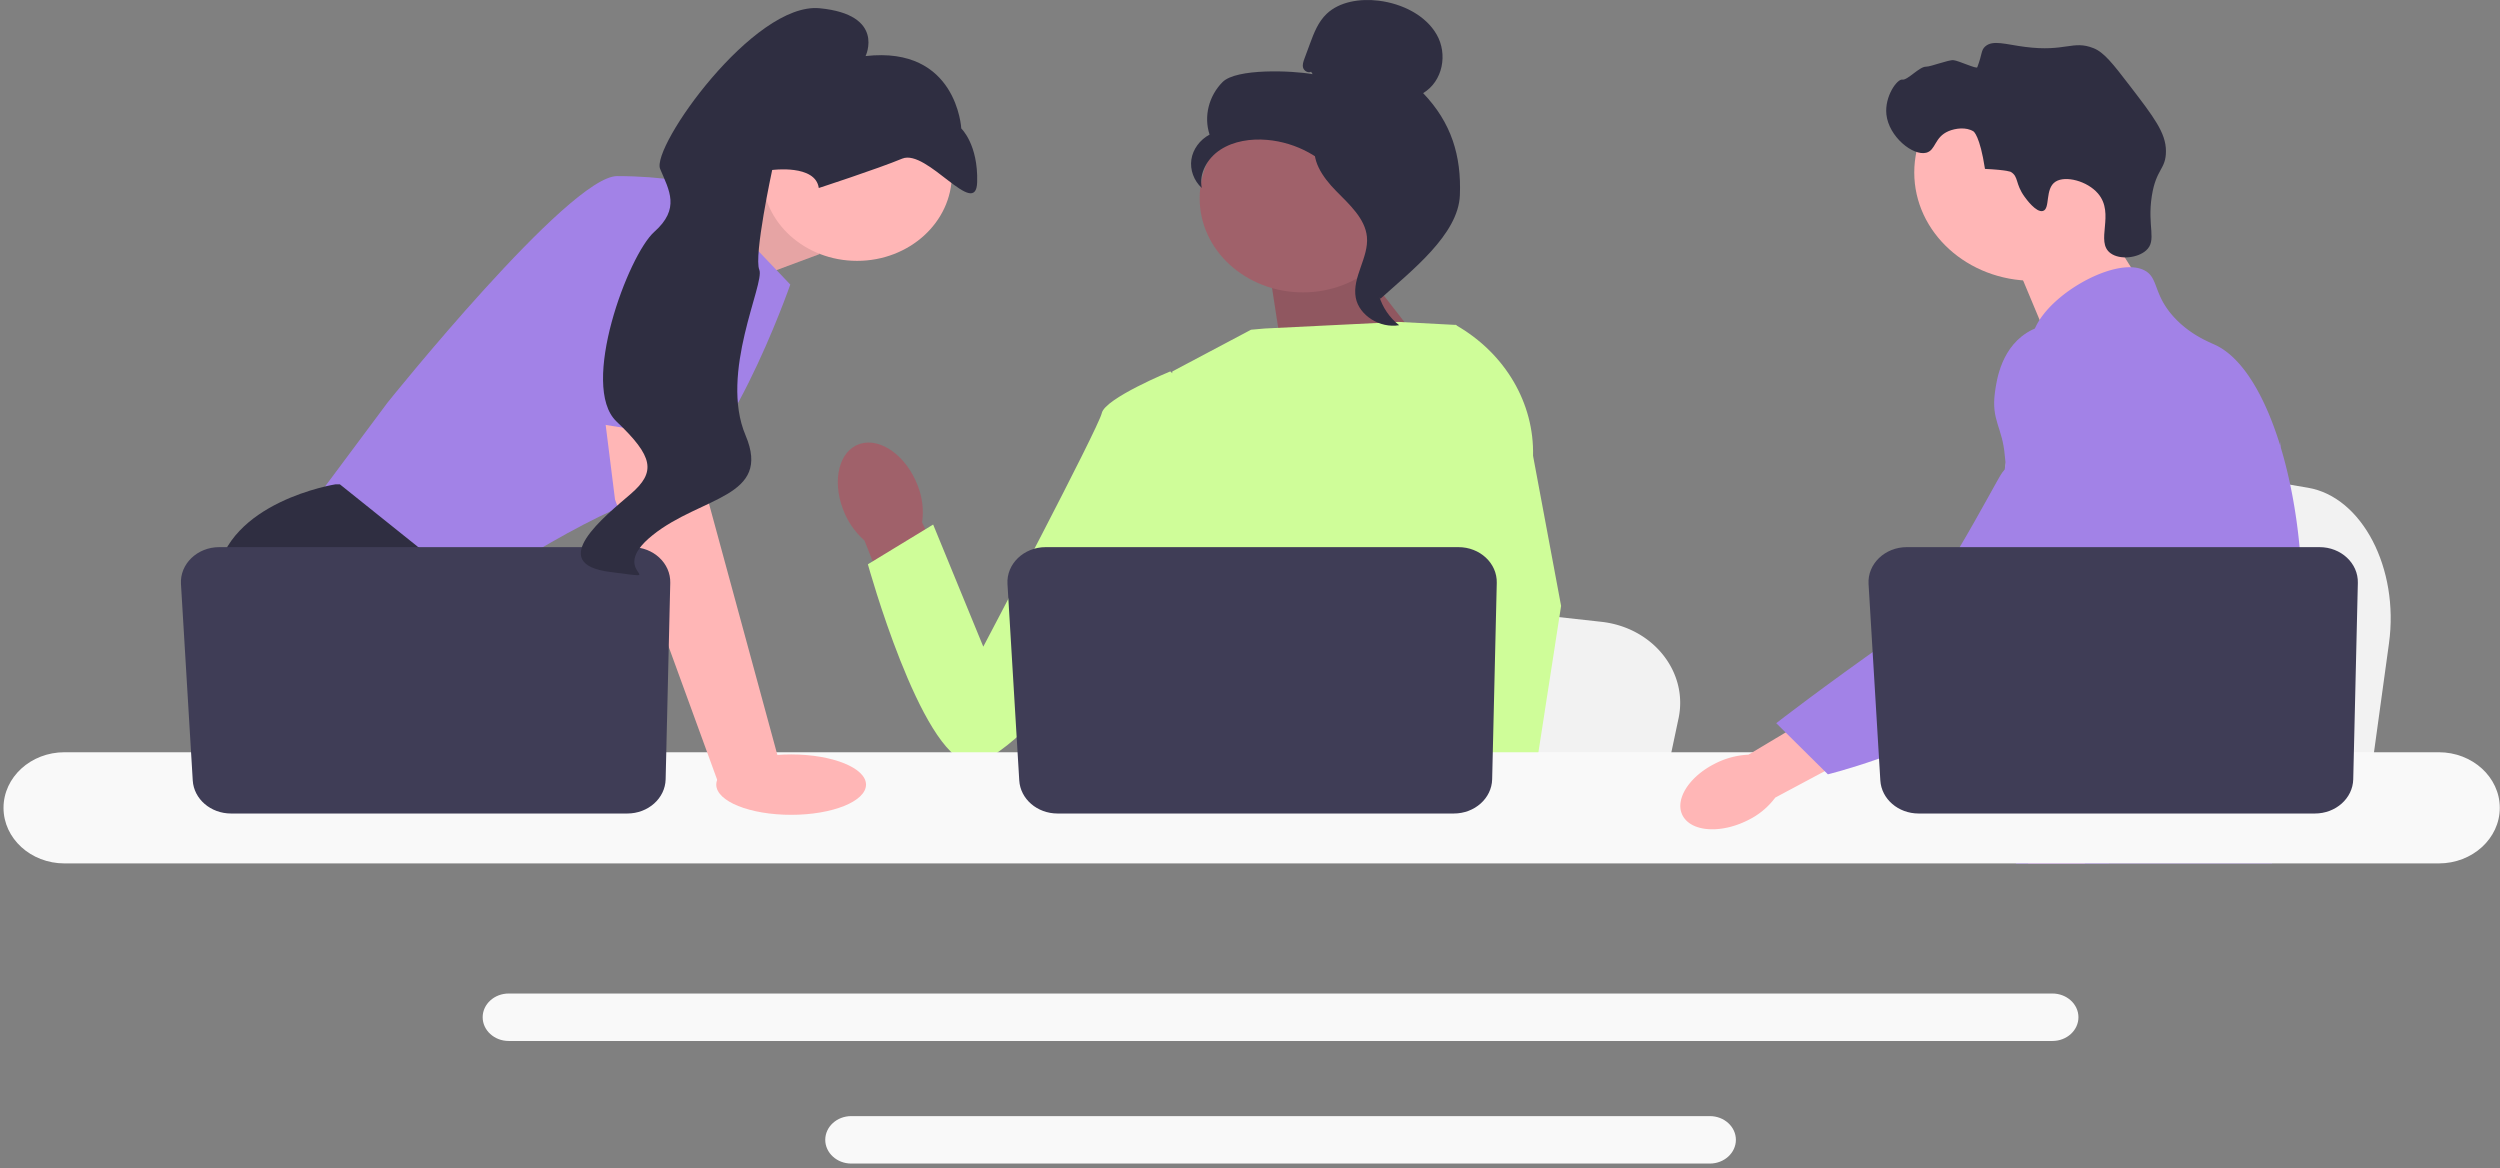
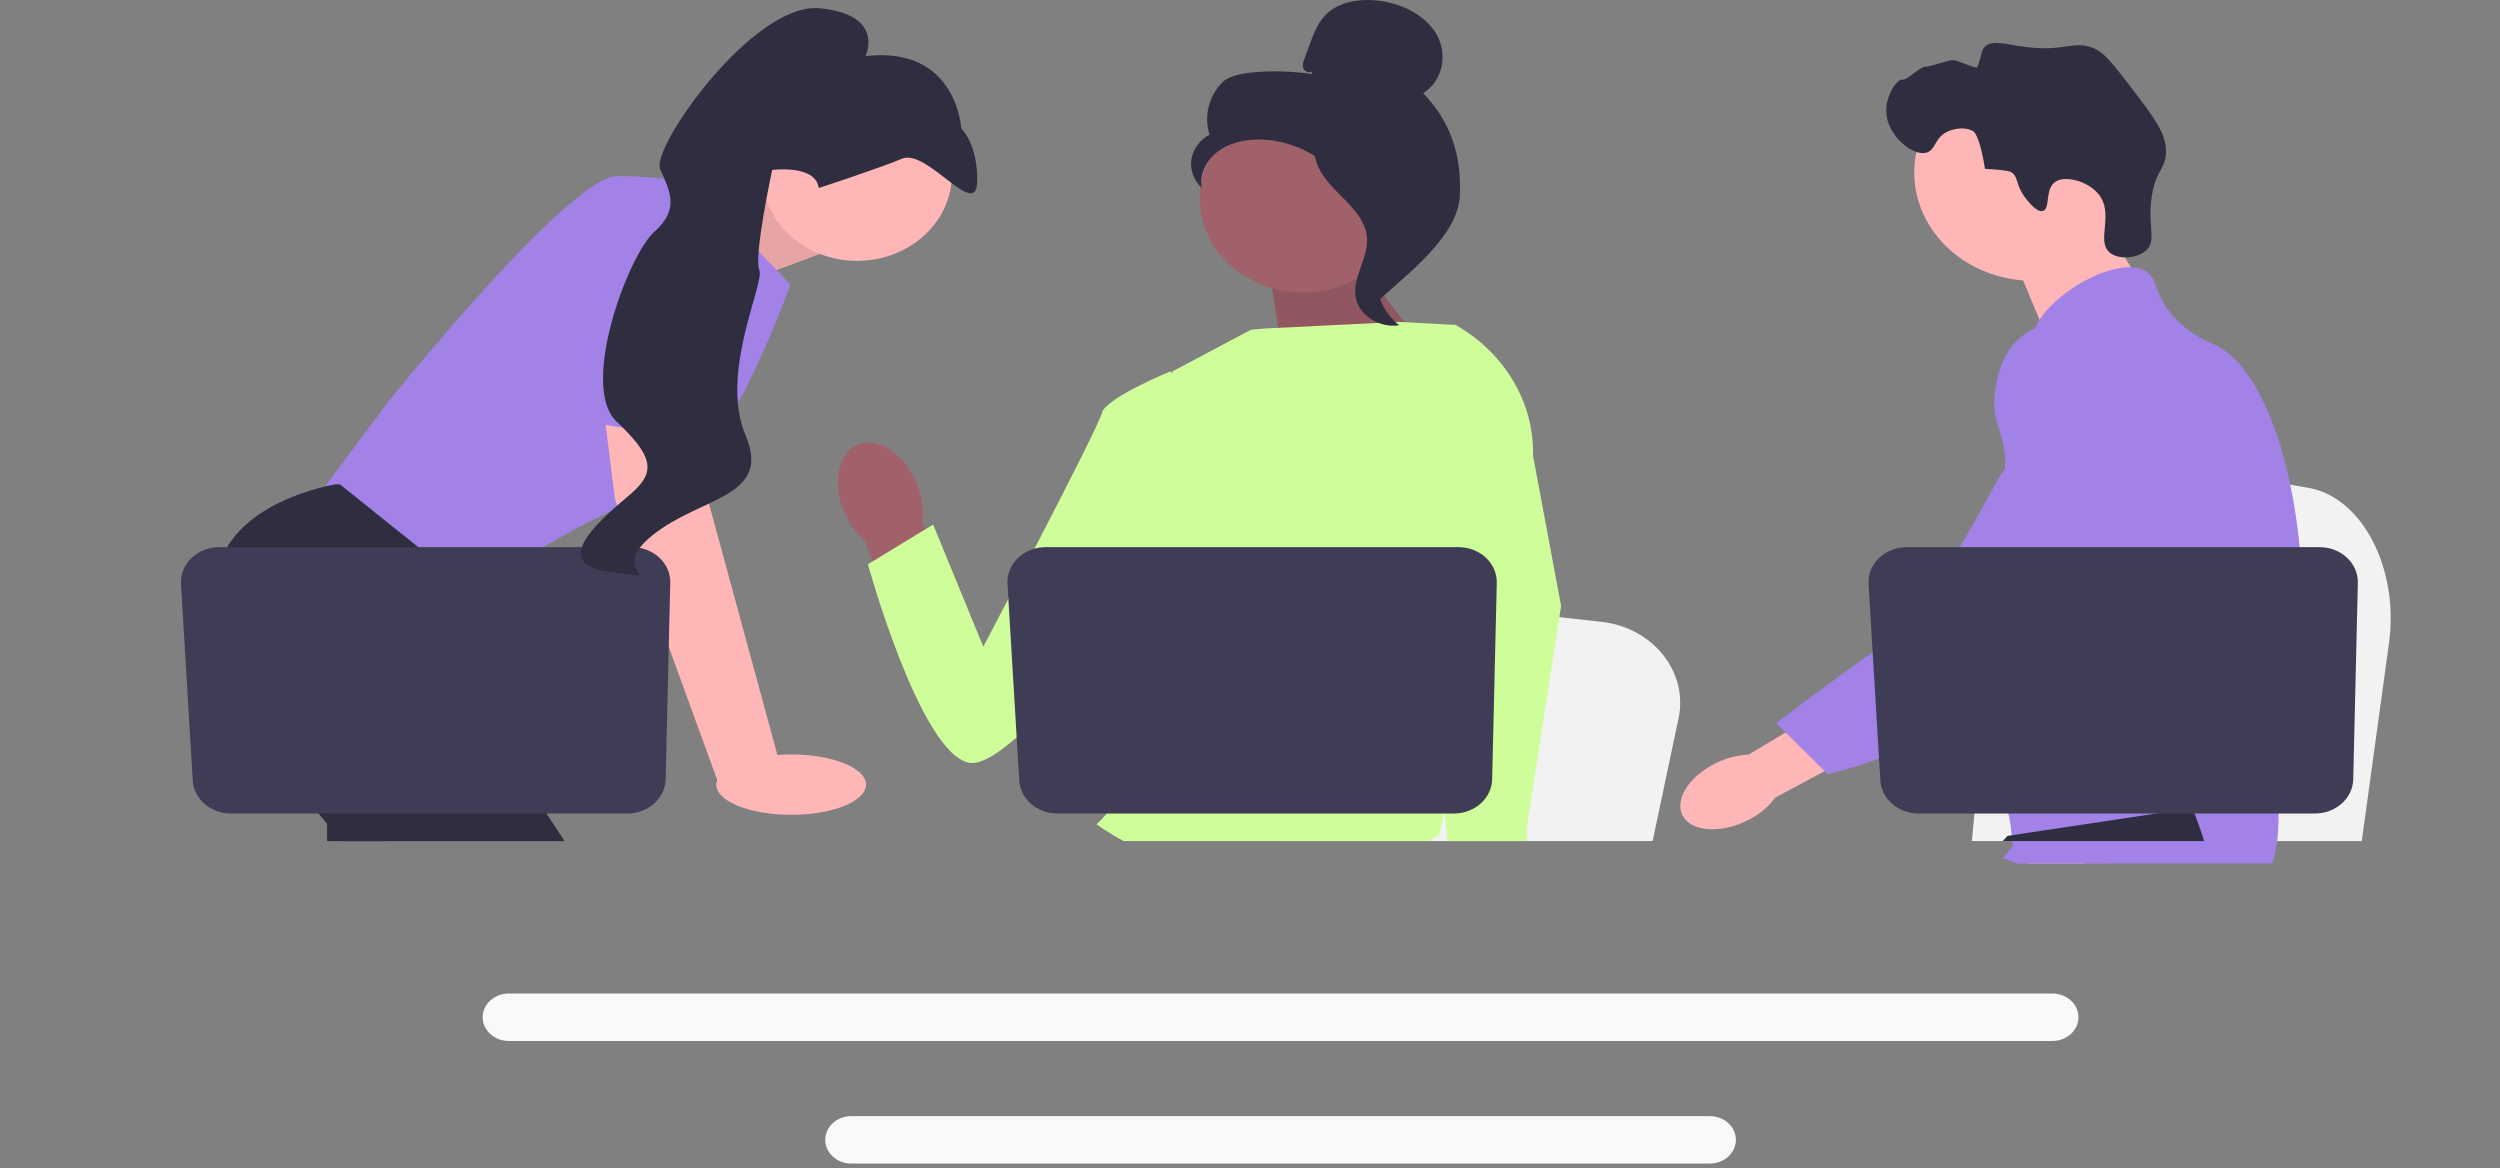
<svg xmlns="http://www.w3.org/2000/svg" width="366" height="171" fill="none">
  <rect width="100%" height="100%" fill="#808080" stroke="none" />
  <g clip-path="url(#a)">
    <path fill="#F2F2F2" d="m349.748 94.176-1.144 8.312-2.842 20.648h-57.078c.446-4.628 1.055-11.289 1.706-18.48l.195-2.168c1.633-18.075 3.419-38.53 3.419-38.53l7.504 1.275 14.559 2.469L322 68.707l15.886 2.698c7.921 1.342 13.37 11.8 11.862 22.77" />
    <path fill="#FFB6B6" d="m306.573 30.51 7.019 11.202-13.491 8.718-5.755-13.768z" />
    <path fill="#FFB6B6" d="M297.637 41.107c9.604 0 17.389-7.1 17.389-15.857s-7.785-15.857-17.389-15.857-17.389 7.1-17.389 15.857 7.785 15.857 17.389 15.857" />
    <path fill="#2F2E41" d="M296.389 28.794c-1.381-1.916-.839-2.918-1.995-3.623 0 0-.465-.283-3.794-.445-.746-4.892-1.676-5.485-1.676-5.485-1.072-.683-2.664-.461-3.654-.043-2.094.884-1.851 2.795-3.261 3.16-1.947.505-5.491-2.342-5.84-5.601-.285-2.659 1.594-5.24 2.339-5.104.738.135 2.507-1.924 3.462-1.892.652.022 3.317-1.034 4.033-.952.783.09 3.364 1.319 3.472 1.038.747-1.95.527-2.491 1.162-3.049 1.123-.988 2.962-.3 5.846.07 5.934.76 6.969-1.024 10.01.185 1.536.61 2.822 2.258 5.33 5.529 3.507 4.573 5.261 6.86 5.272 9.526.012 2.72-1.433 2.548-2.067 6.574-.706 4.482.794 6.532-.845 7.988-1.267 1.126-3.842 1.393-5.195.405-2.317-1.691.715-5.772-1.848-8.753-1.574-1.83-4.739-2.644-6.188-1.74-1.639 1.023-.736 4.025-1.889 4.31-.987.244-2.434-1.764-2.674-2.098" />
    <path fill="#A282E7" d="M336.895 91.25c-.485 7.562-2.412 9.949-3.087 18.88-.147 1.961-.235 4.237-.235 6.951 0 .692.004 1.361.004 2.015 0 1.392-.03 2.707-.207 4.041a16.5 16.5 0 0 1-.75 3.268h-37.452l-.008-.023c-.219-.869-.359-1.7-.464-2.495a24 24 0 0 1-.088-.75 60 60 0 0 1-.093-.854c-.114-1.118-.228-2.176-.498-3.187-.362-1.396-1.02-2.71-2.369-3.979a12 12 0 0 0-1.644-1.276l-.313-.197c-1.492-.934-2.904-1.607-4.127-3.514q-.03-.042-.055-.084a11.2 11.2 0 0 1-1.155-2.38c-.418-1.215-.67-2.741-.215-4.302 1.084-3.699 5.097-4.068 8.377-7.805.354-.404.704-.85 1.037-1.346 1.484-2.199 1.885-4.136 2.357-6.44a23 23 0 0 0 .308-1.895 19.1 19.1 0 0 0-.173-5.778c-1.003-5.54-3.963-8.97-1.872-13.941.658-1.561 1.59-2.734 2.53-3.737 1.99-2.126 4.035-3.506 3.681-6.251-.359-2.769-2.661-3.15-2.918-5.568-.131-1.222.308-2.51 1.13-3.775v-.004c2.631-4.072 9.2-7.82 13.373-7.7.772.018 1.455.176 2.024.48 2.062 1.107 1.202 3.525 4.36 6.916 2.348 2.518 5.004 3.526 6.012 4.002 3.992 1.9 7.239 7.502 9.443 14.664l.051.165c1.362 4.487 2.324 9.581 2.8 14.749.202 2.187.32 4.386.345 6.562a59 59 0 0 1-.109 4.587" />
    <path fill="#FFB6B6" d="m308.847 117.159-.764 1.937-.48 1.215-1.113 2.826-1.29 3.268h-8.293l1.391-3.268.645-1.522 1.071-2.519 1.796-4.229z" />
    <path fill="#A282E7" d="M333.938 64.525c-.021.25-.051.527-.081.827-.328 3.053-1.104 8.516-2.238 14.748a249 249 0 0 1-2.087 10.27c-1.695 7.508-3.803 14.901-6.185 19.761a24 24 0 0 1-1.312 2.368 33 33 0 0 1-1.075 1.58c-1.214 1.704-2.576 3.318-3.988 4.825-.055.066-.118.127-.181.193q-.344.368-.7.73a66 66 0 0 1-3.478 3.31 78 78 0 0 1-3.934 3.268h-13.466l-.055-.023-1.939-.784s.552-.592 1.475-1.711a91 91 0 0 0 1.484-1.853 90 90 0 0 0 2.18-2.937 98 98 0 0 0 5.051-7.882l.615-1.084c.004-.012.013-.023.017-.035q.524-.937 1.041-1.918c2.931-5.56 3.77-10.173 4.01-11.669.337-2.114.805-5.071.679-8.324-.085-2.145-.426-4.413-1.24-6.666v-.004a18.3 18.3 0 0 0-1.952-3.906c-2.382-3.606-4.317-3.756-5.856-7.686-.455-1.165-1.488-3.794-1.172-6.57v-.004q.058-.514.186-1.034v-.004c.021-.096.05-.196.08-.292a7.5 7.5 0 0 1 1.239-2.492c1.176-1.553 2.783-2.476 4.22-3.025l.005-.004a13 13 0 0 1 3.373-.788c6.159-.5 10.936 4.221 13.546 6.8a38 38 0 0 0 2.774 2.511c6.564 5.344 8.365 1.93 8.833.166a6 6 0 0 0 .131-.662m.021-.199c0 .02-.004.084-.021.192q.011-.087.017-.17-.001-.016.004-.022" />
    <path fill="#F9F9F9" d="M300.476 145.451H74.473c-2.1 0-3.811 1.557-3.811 3.472 0 1.918 1.711 3.475 3.811 3.475h226.003c2.1 0 3.808-1.557 3.808-3.475 0-1.915-1.708-3.472-3.808-3.472m-50.153 17.947H124.624c-2.1 0-3.807 1.557-3.807 3.471s1.707 3.476 3.807 3.476h125.699c2.099 0 3.811-1.561 3.811-3.476 0-1.914-1.712-3.471-3.811-3.471" />
    <path fill="#FFB6B6" d="m99.622 31.247 14.243-5.466 6.109 11.42-14.967 5.571z" />
    <path fill="#000" d="m99.622 31.247 14.243-5.466 6.109 11.42-14.967 5.571z" opacity=".1" />
    <path fill="#A282E7" d="m101.646 26.895 14.051 14.763s-9.774 28.134-19.55 30.641C86.374 74.806 68.35 87.063 68.35 87.063L45.746 73.692l10.997-14.763s26.575-33.148 33.6-33.148 11.303 1.114 11.303 1.114" />
    <path fill="#2F2E41" d="M82.662 123.137h-32.71l-2.067-2.521-8.443-10.293-1.943-2.368s-7.331-12.256-5.804-23.398 17.412-13.65 17.412-13.65h.653L69.206 86.49l-1.16 14.501 6.158 9.332z" />
    <path fill="#2F2E41" d="M56.65 123.137h-8.766v-11.838z" />
    <path fill="#F2F2F2" d="m245.74 105.164-1.091 5.159-2.706 12.813h-54.37c.425-2.872 1.005-7.005 1.625-11.468l.186-1.345a6367 6367 0 0 0 3.257-23.911l7.148.79 13.868 1.533 5.651.624 15.133 1.674c7.545.833 12.734 7.323 11.299 14.131" />
    <path fill="#2F2E41" d="M322.685 123.136h-29.489a80 80 0 0 0 .702-.76l8.841-1.332 18.214-2.741s.831 1.959 1.732 4.833" />
    <path fill="#A0616A" d="m197.597 36.819 12.825 16.539-22.37.609-2.402-15.543z" />
    <path fill="#000" d="m197.597 36.819 12.825 16.539-22.37.609-2.402-15.543z" opacity=".1" />
    <path fill="#A0616A" d="M134.351 71.085c-1.645-4.328-5.429-7.063-8.449-6.107-3.021.955-4.135 5.238-2.489 9.568.632 1.738 1.711 3.313 3.147 4.592l7.226 18.261 9.325-3.275-8.114-17.654c.26-1.816.038-3.663-.646-5.385" />
    <path fill="#CFFD99" d="m221.162 62.658-.018 16.856-1.72 6.225-3.537 12.806-2.575 11.777-1.919 8.774-.684 3.134q-.773.472-1.542.905h-44.681c-2.538-1.39-3.959-2.47-3.959-2.47s.703-.602 1.506-1.569c1.357-1.632 2.997-4.306 1.992-6.86-.211-.535-.266-1.187-.202-1.914.41-4.797 5.926-12.908 5.926-12.908l-1.142-12.04-.501-5.275 3.532-25.725 11.513-6.103 1.988-.175 19.62-.967 8.109.426.37.092z" />
    <path fill="#FFB6B6" d="M222.033 123.136h-9.775l-.431-4.039-.009-.081 2.768-.173 7.199-.448.126 2.418.097 1.855z" />
    <path fill="#CFFD99" d="m224.439 66.735 4.106 21.97-3.351 21.618-.522 3.365-.923 5.941-.284 1.828.01.198.07 1.482h-11.608l-.428-4.04-.036-.362-.874-8.273-.015-.139-1.854-17.543 3.635-12.68.269-.933v-.003l1.581-21.71-1.225-9.867-.012-.092.07.042q.097.053.19.111c7.135 4.128 11.387 11.37 11.201 19.087m-48.642-8.151-4.464-4.21s-9.555 3.928-10.032 6.108c-.476 2.18-17.347 34.189-17.347 34.189l-7.34-17.878-9.555 5.817s7.667 27.756 14.836 29.059 31.2-32.851 31.2-32.851z" />
-     <path fill="#F9F9F9" d="M357.044 110.129H9.435c-4.92 0-8.92 3.652-8.92 8.139s4 8.135 8.92 8.135h347.609c4.92 0 8.925-3.648 8.925-8.135s-4.005-8.139-8.925-8.139" />
    <path fill="#3F3D56" d="m219.127 85.33-.675 28.758c-.066 2.784-2.559 5.01-5.613 5.01h-58.015c-2.981 0-5.442-2.125-5.605-4.84l-1.724-28.759c-.176-2.933 2.385-5.399 5.605-5.399h60.415c3.147 0 5.68 2.36 5.612 5.23" />
    <path fill="#FFB6B6" d="M125.473 38.19c7.666 0 13.881-5.666 13.881-12.657s-6.215-12.657-13.881-12.657c-7.665 0-13.88 5.667-13.88 12.657s6.215 12.657 13.88 12.657m-23.216 20.46 1.528 15.042 10.385 38.162-8.972 2.867-15.16-41.586-2.093-16.714z" />
    <path fill="#3F3D56" d="m98.126 85.33-.676 28.758c-.065 2.784-2.559 5.01-5.612 5.01H33.823c-2.981 0-5.443-2.125-5.605-4.84l-1.725-28.759c-.175-2.933 2.385-5.399 5.606-5.399h60.414c3.148 0 5.68 2.36 5.613 5.23" />
    <path fill="#FFB6B6" d="M115.824 119.291c6.054 0 10.961-1.98 10.961-4.421s-4.907-4.422-10.961-4.422-10.962 1.98-10.962 4.422 4.908 4.421 10.962 4.421" />
    <path fill="#A282E7" d="m80.723 60.95 6.262-30.434s17.411-2.228 18.022 3.064c.611 5.293-.436 31.158-.436 31.158z" />
    <path fill="#2F2E41" d="M119.87 27.523s8.587-2.795 12.209-4.298 10.817 8.983 10.977 3.445-2.326-7.862-2.326-7.862-.621-12.116-14.008-10.601c0 0 2.945-6.062-6.72-7C110.336.27 95.3 21.554 96.646 24.734c1.347 3.181 2.961 5.81-.86 9.212-3.82 3.4-10.974 22.595-5.53 27.76 5.442 5.164 5.8 7.406 2.07 10.619s-12.544 10.2-3.013 11.413-.872.307 6.234-5.393 17.474-5.467 13.603-14.611 2.854-22.25 2.013-24.237c-.842-1.988 1.885-14.612 1.885-14.612s6.348-.85 6.822 2.638" />
    <path fill="#A0616A" d="M190.74 42.805c8.345 0 15.109-6.169 15.109-13.779s-6.764-13.778-15.109-13.778-15.11 6.169-15.11 13.779 6.765 13.778 15.11 13.778" />
    <path fill="#2F2E41" d="M191.947 10.503c-.437.232-1.023-.12-1.163-.563-.14-.444.023-.915.185-1.352l.815-2.202c.578-1.562 1.192-3.178 2.444-4.367 1.89-1.794 4.894-2.25 7.598-1.92 3.472.425 6.898 2.14 8.513 4.975 1.614 2.835.927 6.792-1.991 8.56 4.158 4.346 5.608 9.19 5.379 14.953-.229 5.764-7.117 11.068-11.608 15.128-1.003-.554-1.915-3.153-1.364-4.097.552-.944-.238-2.038.445-2.907s1.254.515.564-.35c-.436-.545 1.265-1.8.617-2.127-3.133-1.58-4.175-5.14-6.143-7.868-2.374-3.29-6.436-5.517-10.735-5.887-2.369-.203-4.87.166-6.811 1.42-1.941 1.253-3.198 3.494-2.748 5.624-1.166-1.08-1.746-2.662-1.527-4.164s1.232-2.89 2.666-3.654c-.872-2.63-.125-5.656 1.9-7.692 2.024-2.035 10.237-1.688 13.192-1.153z" />
    <path fill="#2F2E41" d="M192.405 20.56c3.914.385 6.741 3.477 9.128 6.333 1.375 1.646 2.816 3.463 2.782 5.532-.035 2.093-1.569 3.887-2.302 5.87-1.198 3.24-.031 7.096 2.822 9.316-2.819.488-5.866-1.44-6.352-4.017-.566-3.001 1.928-5.898 1.633-8.931-.26-2.673-2.57-4.73-4.533-6.727-1.964-1.999-3.807-4.65-2.904-7.203z" />
    <path fill="#FFB6B6" d="M250.925 111.87c-3.877 2.011-5.882 5.466-4.478 7.716s5.685 2.443 9.563.431a10.9 10.9 0 0 0 3.887-3.249l16.311-8.71-4.646-6.893-15.586 9.318a12 12 0 0 0-5.051 1.387" />
    <path fill="#A282E7" d="M306.15 47.996c-.487-.176-4.764-1.653-8.669.297-4.485 2.24-5.178 7.353-5.421 9.147-.561 4.143 1.092 5.072 1.442 9.266.653 7.847 2.375-1.105-.375 2.477-.952 1.24-10.674 20.453-16.036 24.216-10.428 7.319-17.05 12.474-17.05 12.474l7.56 7.488s11.945-2.902 22.504-9.154c10.83-6.413 16.245-9.62 20.435-15.892.361-.54 8.993-13.909 4.357-28.69-1.057-3.373-2.995-9.55-8.747-11.629" />
    <path fill="#3F3D56" d="m345.189 85.33-.675 28.758c-.066 2.784-2.559 5.01-5.613 5.01h-58.015c-2.981 0-5.442-2.125-5.605-4.84l-1.724-28.759c-.176-2.933 2.385-5.399 5.605-5.399h60.415c3.147 0 5.68 2.36 5.612 5.23" />
  </g>
  <defs>
    <clipPath id="a">
      <path fill="#fff" d="M.514 0H365.97v170.345H.514z" />
    </clipPath>
  </defs>
</svg>